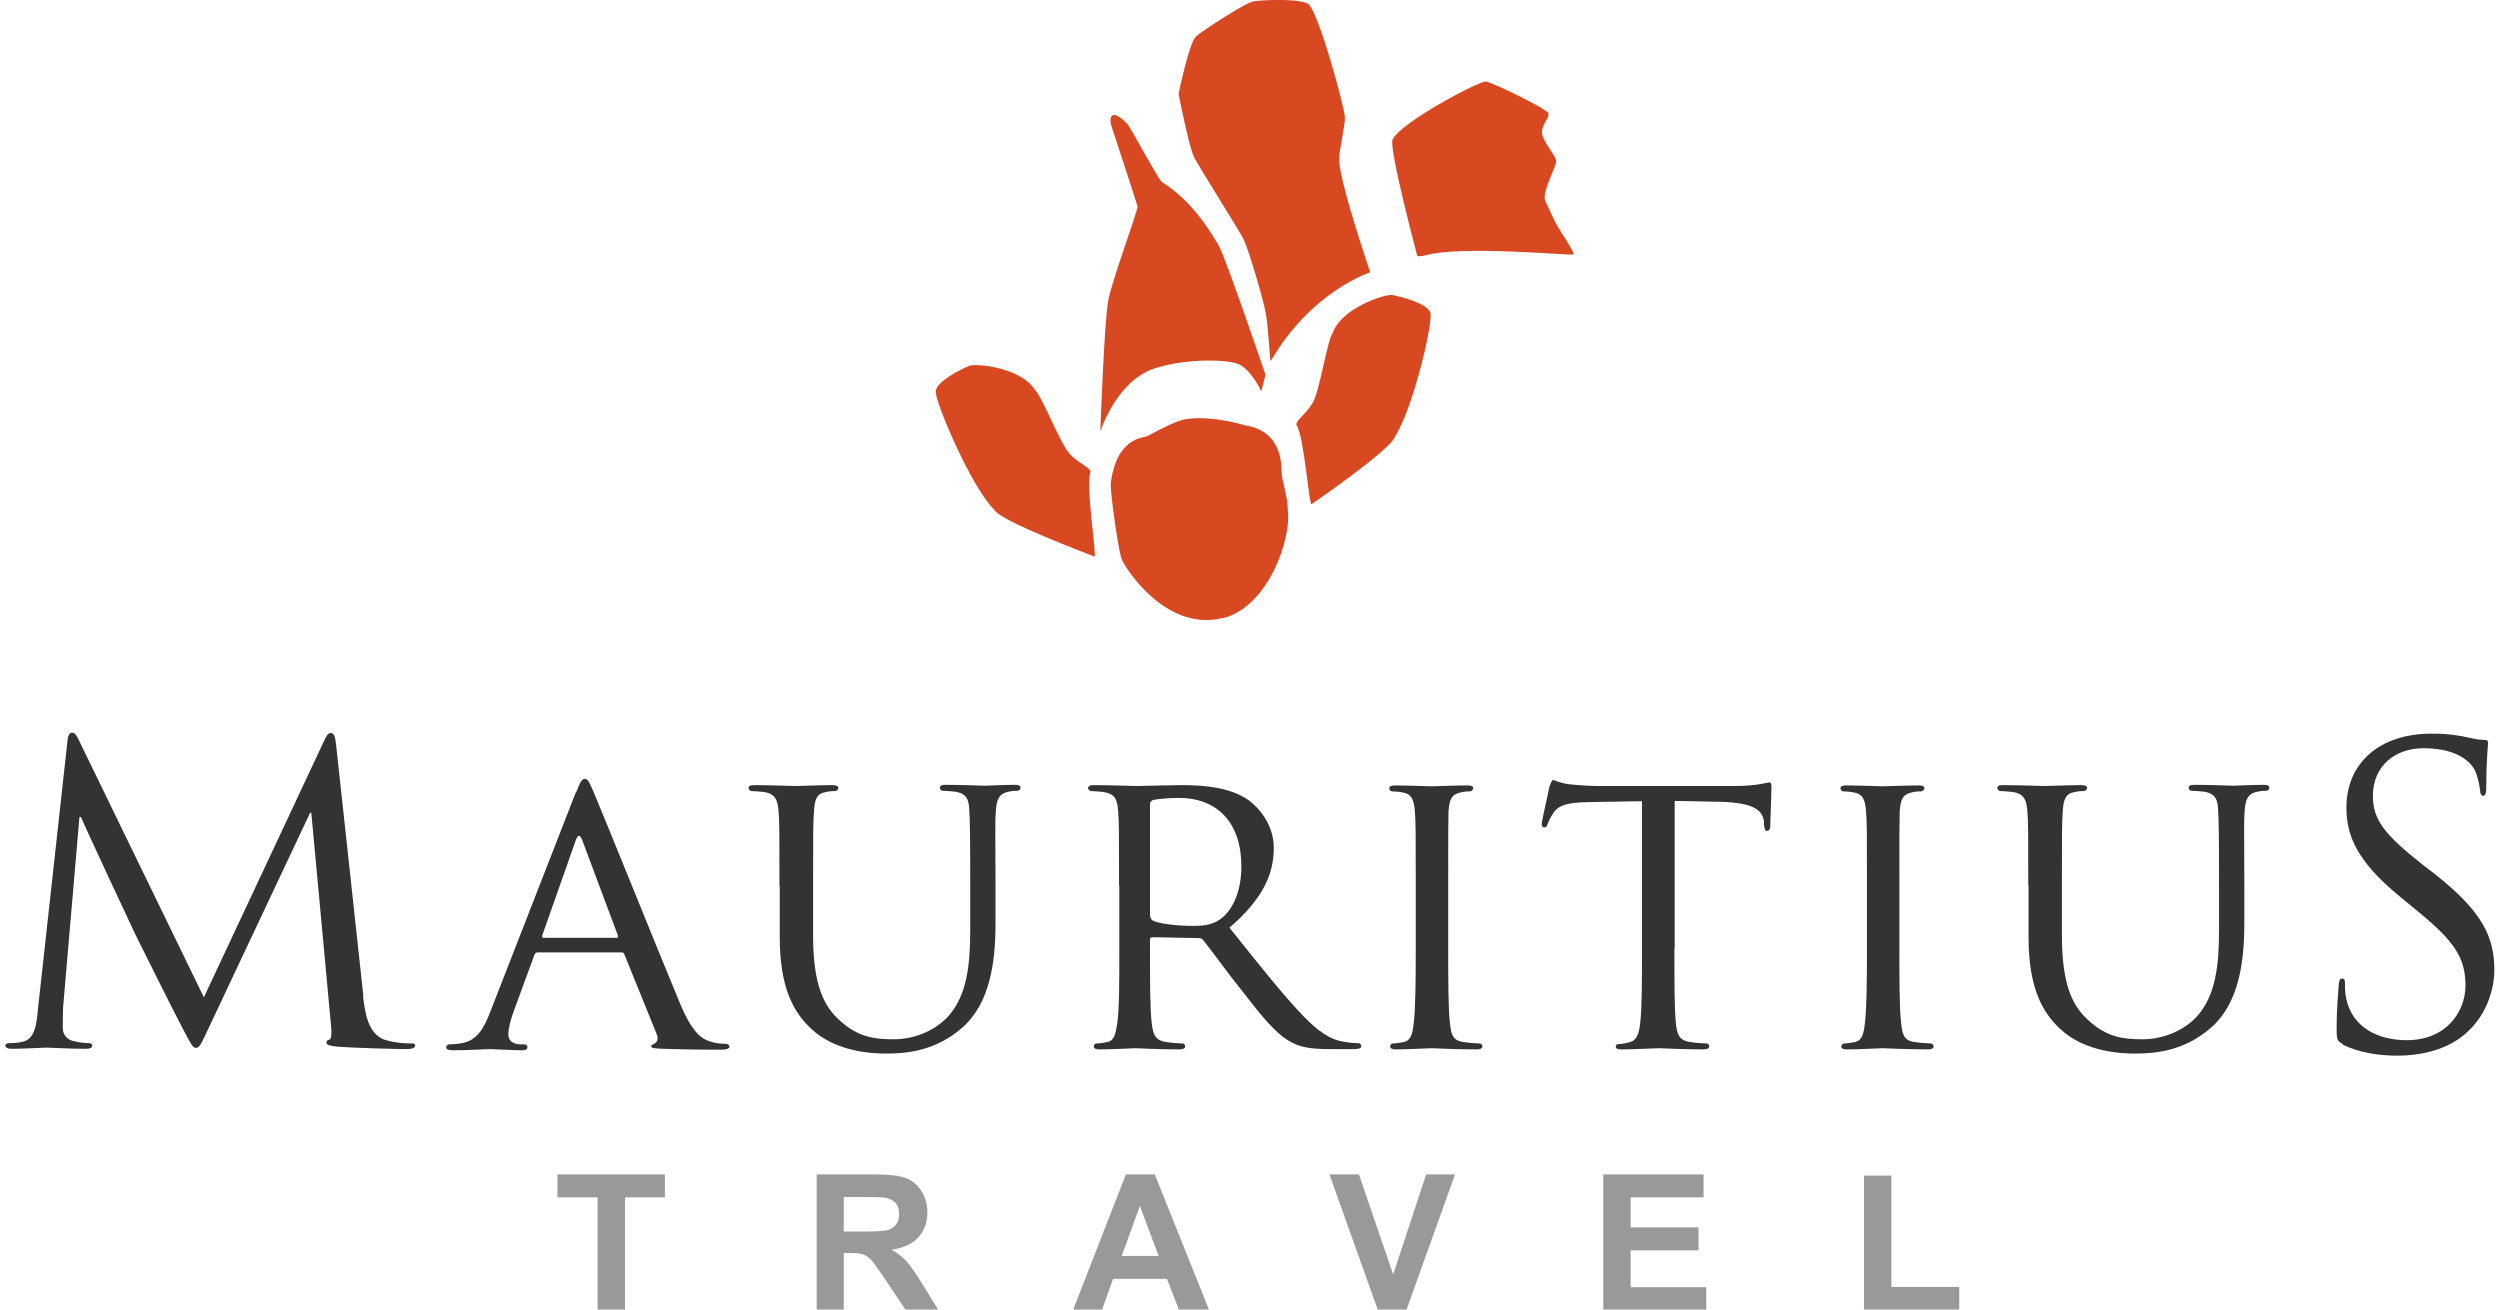
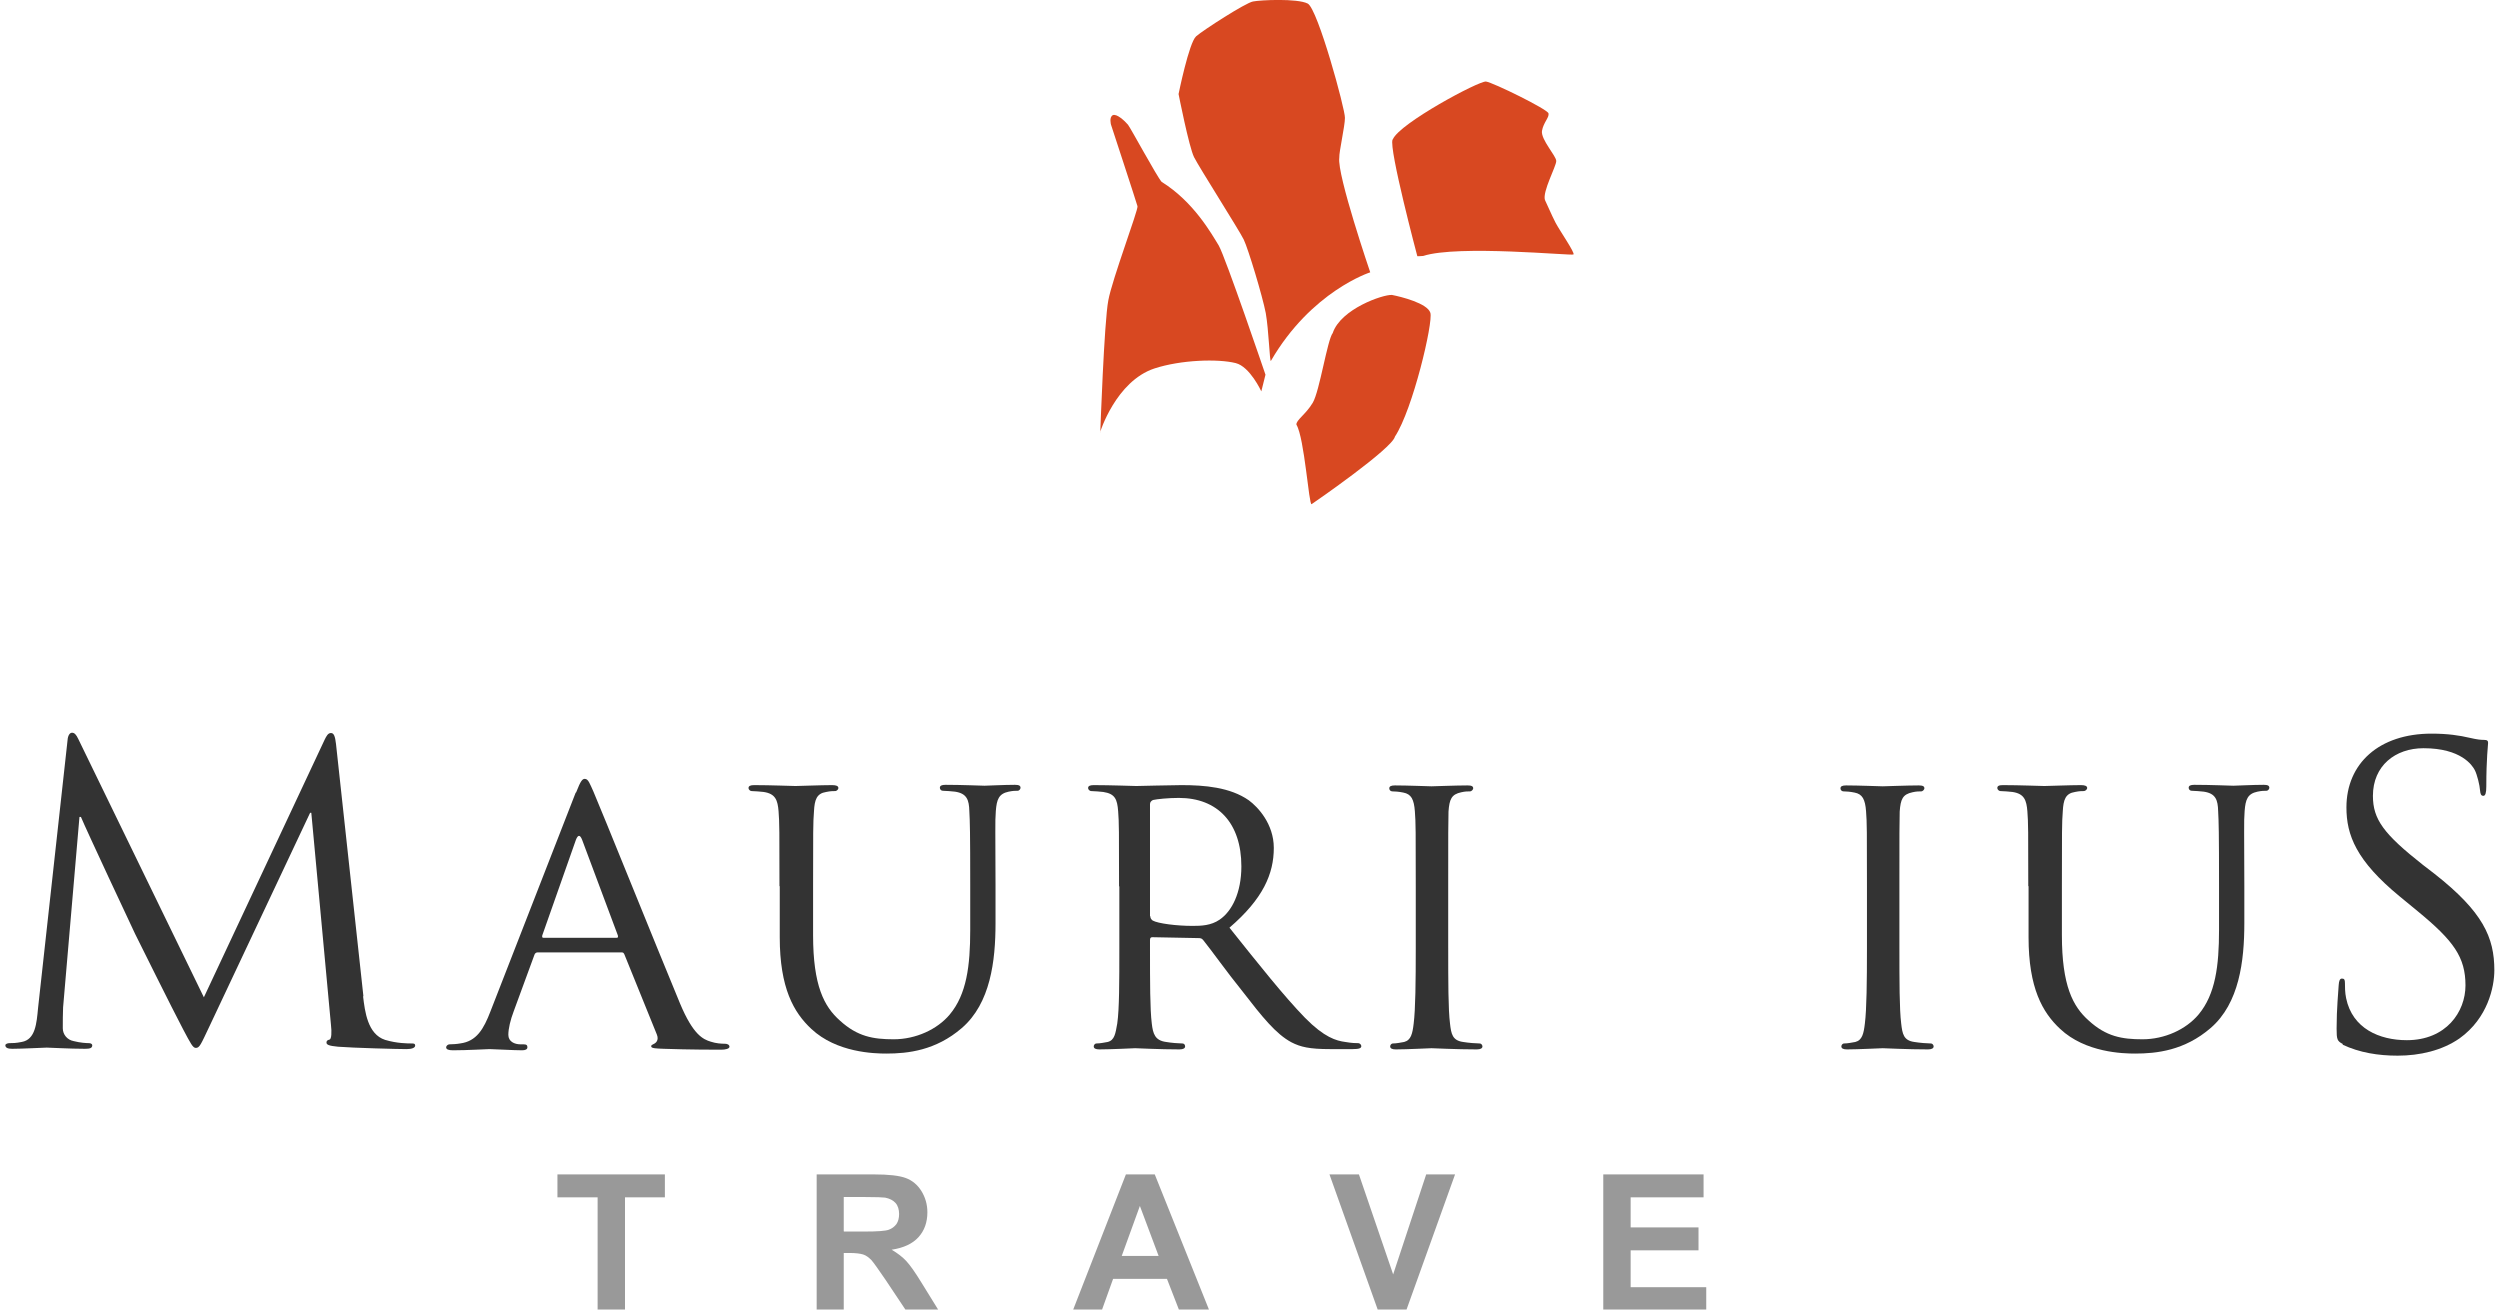
<svg xmlns="http://www.w3.org/2000/svg" id="Mauritius-Travel" viewBox="0 0 84 44">
  <defs>
    <style>
      .cls-1 {
        fill: #333;
      }

      .cls-1, .cls-2, .cls-3 {
        stroke-width: 0px;
      }

      .cls-2 {
        fill: #d84821;
      }

      .cls-3 {
        fill: #999;
      }
    </style>
  </defs>
  <g>
    <path class="cls-2" d="M43.56,14.27c-.02-.15.32-.35.55-.74.23-.39.49-2.12.67-2.34.27-.81,1.69-1.3,1.99-1.28.31.06,1.19.28,1.29.6.1.32-.59,3.25-1.19,4.16-.09.4-2.68,2.19-2.8,2.27-.09.06-.24-2.23-.51-2.67Z" />
-     <path class="cls-2" d="M41.1,20.77c1.54-.4,2.3-2.71,2.17-3.62,0-.51-.2-.93-.21-1.33-.01-.35-.05-.64-.26-.97-.33-.5-.94-.55-.94-.55,0,0-1.07-.35-2.01-.22-.31.06-.72.26-1.31.58-.43.08-.64.22-.87.53-.23.31-.34.88-.35,1.09,0,.35.21,1.9.35,2.46.05.22,1.46,2.53,3.43,2.02Z" />
    <path class="cls-2" d="M36.96,14.53s.53-1.72,1.83-2.15c.89-.29,2.13-.33,2.73-.18.48.12.86.95.86.95l.14-.56s-1.34-3.94-1.57-4.34c-.24-.39-.84-1.47-1.92-2.14-.16-.18-1.03-1.79-1.13-1.92-.11-.13-.38-.38-.51-.32-.13.07-.06.32-.06.32,0,0,.86,2.62.89,2.74.03.12-.85,2.45-.98,3.16-.14.71-.27,4.43-.27,4.43Z" />
    <path class="cls-2" d="M40.12,5.28c-.17-.34-.52-2.12-.52-2.12,0,0,.35-1.73.59-1.94s1.67-1.13,1.91-1.17c.24-.05,1.49-.11,1.84.07.34.18,1.26,3.56,1.25,3.84,0,.28-.2,1.14-.19,1.34-.08.57,1.04,3.85,1.04,3.85,0,0-1.98.63-3.34,2.98-.04,0-.07-1.04-.17-1.61-.11-.57-.59-2.16-.74-2.47-.15-.31-1.5-2.43-1.67-2.77Z" />
    <path class="cls-2" d="M46.8,4.68c.23-.54,2.9-1.97,3.13-1.94.23.03,2.07.93,2.1,1.07.03.14-.17.3-.22.59-.04.29.48.84.48,1.01,0,.18-.47,1.03-.38,1.31.08.16.21.48.36.77.15.28.65,1,.6,1.06-.05.05-3.88-.33-5.05.05-.25.02-.2,0-.2,0,0,0-.96-3.61-.83-3.91Z" />
-     <path class="cls-2" d="M36.64,15.85c-.01-.15-.39-.27-.7-.6-.31-.33-.94-1.96-1.16-2.14-.44-.74-1.93-.91-2.21-.82-.29.12-1.1.52-1.13.86-.03.33,1.19,3.22,1.97,3.98.17.37,3.22,1.51,3.36,1.57.1.04-.3-2.34-.13-2.84Z" />
+     <path class="cls-2" d="M36.64,15.85Z" />
  </g>
  <g>
    <path class="cls-1" d="M12.2,33.48c.06.5.15,1.27.74,1.46.4.12.76.12.9.12.07,0,.11.01.11.07,0,.08-.12.12-.29.12-.3,0-1.79-.04-2.3-.08-.32-.03-.39-.07-.39-.14,0-.06.03-.08.1-.1.07-.01.08-.25.05-.5l-.66-7.12h-.04l-3.38,7.17c-.29.61-.33.73-.46.73-.1,0-.17-.14-.43-.63-.36-.68-1.54-3.06-1.61-3.2-.12-.25-1.67-3.56-1.82-3.93h-.05l-.55,6.4c-.01.22-.01.47-.01.7,0,.21.15.39.36.43.23.06.44.07.52.07.06,0,.11.03.11.07,0,.1-.08.12-.25.12-.51,0-1.17-.04-1.28-.04-.12,0-.79.04-1.16.04-.14,0-.23-.03-.23-.12,0-.04.07-.07.14-.07.11,0,.21,0,.41-.04.46-.08.5-.62.55-1.15l.99-8.99c.01-.15.07-.25.15-.25s.14.06.21.21l4.22,8.68,4.06-8.66c.06-.12.11-.22.21-.22s.14.11.17.37l.92,8.47Z" />
    <path class="cls-1" d="M19.36,26.62c.15-.39.21-.45.29-.45.12,0,.17.17.29.43.22.5,2.17,5.34,2.91,7.12.44,1.05.77,1.2,1.03,1.28.18.06.36.07.48.07.07,0,.15.03.15.1s-.14.1-.28.1c-.18,0-1.08,0-1.92-.03-.23-.01-.43-.01-.43-.08,0-.05.03-.05.08-.08.07-.03.19-.12.11-.32l-1.09-2.69c-.03-.06-.04-.07-.11-.07h-2.8c-.06,0-.1.03-.12.1l-.69,1.88c-.11.29-.18.58-.18.79,0,.23.21.32.41.32h.11c.1,0,.12.04.12.1,0,.07-.07.1-.18.1-.29,0-.95-.04-1.09-.04-.12,0-.73.04-1.23.04-.15,0-.23-.03-.23-.1,0-.05.06-.1.11-.1.08,0,.26-.01.36-.03.55-.07.79-.48,1.02-1.08l2.86-7.34ZM20.72,31.51c.05,0,.05-.03.04-.08l-1.2-3.21c-.07-.18-.14-.18-.21,0l-1.13,3.21c-.01.06,0,.08.04.08h2.46Z" />
    <path class="cls-1" d="M26.19,29.78c0-1.82,0-2.15-.03-2.52-.03-.37-.1-.59-.5-.65-.1-.01-.3-.03-.41-.03-.04,0-.1-.05-.1-.1,0-.07.06-.1.19-.1.55,0,1.28.03,1.39.03s.87-.03,1.23-.03c.14,0,.21.03.21.1,0,.04-.05.1-.11.1-.08,0-.15,0-.3.03-.32.05-.39.26-.41.65-.03.37-.03.7-.03,2.52v1.64c0,1.7.37,2.4.9,2.87.59.54,1.12.63,1.81.63.74,0,1.46-.33,1.88-.83.57-.68.69-1.64.69-2.84v-1.48c0-1.82-.01-2.15-.03-2.52-.01-.37-.08-.59-.48-.65-.1-.01-.3-.03-.41-.03-.06,0-.1-.05-.1-.1,0-.07.06-.1.19-.1.54,0,1.24.03,1.31.03.08,0,.66-.03,1.02-.03.14,0,.19.03.19.1,0,.04-.04.1-.1.1-.08,0-.15,0-.3.03-.33.07-.4.26-.43.65-.03.37-.01.7-.01,2.52v1.25c0,1.27-.17,2.69-1.13,3.52-.88.76-1.82.86-2.54.86-.4,0-1.67-.03-2.52-.83-.59-.55-1.06-1.37-1.06-3.08v-1.72Z" />
    <path class="cls-1" d="M37.6,29.78c0-1.82,0-2.15-.03-2.52-.03-.4-.1-.59-.5-.65-.1-.01-.3-.03-.41-.03-.04,0-.1-.05-.1-.1,0-.07.06-.1.19-.1.55,0,1.37.03,1.43.03.12,0,1.15-.03,1.52-.03.77,0,1.63.07,2.26.51.3.22.84.79.84,1.6,0,.87-.36,1.71-1.49,2.68.99,1.24,1.83,2.3,2.54,3.03.65.66,1.05.77,1.35.81.23.04.36.04.43.04s.11.06.11.1c0,.07-.07.1-.29.1h-.76c-.69,0-.99-.07-1.3-.23-.52-.28-.97-.84-1.65-1.72-.51-.63-1.05-1.39-1.31-1.71-.05-.06-.08-.07-.17-.07l-1.54-.03c-.06,0-.08.03-.08.1v.28c0,1.13,0,2.04.06,2.52.04.35.11.57.48.62.17.03.43.05.54.05.08,0,.1.06.1.1,0,.06-.06.1-.19.1-.66,0-1.43-.04-1.49-.04-.01,0-.83.04-1.2.04-.12,0-.19-.03-.19-.1,0-.04.03-.1.1-.1.11,0,.26-.03.37-.05.23-.06.26-.28.32-.62.07-.48.07-1.41.07-2.54v-2.07ZM38.65,30.78c0,.07.03.11.08.15.18.1.8.18,1.34.18.29,0,.62-.01.91-.21.41-.28.73-.9.73-1.79,0-1.46-.8-2.3-2.1-2.3-.36,0-.74.04-.87.07-.06.03-.1.07-.1.14v3.77Z" />
    <path class="cls-1" d="M48.66,31.85c0,1.13,0,2.06.06,2.54.04.35.08.57.44.62.18.03.44.05.55.05.07,0,.1.06.1.1,0,.06-.06.1-.19.1-.68,0-1.46-.04-1.52-.04-.07,0-.83.04-1.2.04-.12,0-.19-.03-.19-.1,0-.04.03-.1.1-.1.11,0,.26-.03.37-.05.23-.06.28-.28.32-.62.06-.48.07-1.41.07-2.54v-2.07c0-1.82,0-2.15-.03-2.52-.03-.4-.12-.58-.39-.63-.14-.03-.29-.04-.37-.04-.06,0-.1-.05-.1-.1,0-.07.06-.1.19-.1.4,0,1.16.03,1.23.03.06,0,.84-.03,1.21-.03.14,0,.19.03.19.1,0,.04-.06.1-.1.1-.08,0-.17,0-.3.03-.33.07-.4.23-.43.65-.01.37-.01.7-.01,2.52v2.07Z" />
-     <path class="cls-1" d="M56.26,31.85c0,1.13,0,2.06.05,2.54.04.35.1.57.47.62.17.03.44.05.55.05.08,0,.1.06.1.1,0,.06-.06.1-.19.1-.66,0-1.43-.04-1.5-.04-.06,0-.9.04-1.26.04-.14,0-.19-.03-.19-.1,0-.04.03-.08.1-.08.11,0,.25-.03.36-.06.25-.06.32-.29.36-.64.06-.48.06-1.41.06-2.54v-4.92l-1.75.03c-.76.01-1.05.1-1.23.37-.14.21-.15.29-.19.37-.03.1-.07.11-.12.11-.03,0-.08-.03-.08-.1,0-.12.25-1.17.26-1.27.03-.07.08-.22.12-.22.08,0,.21.1.54.14.34.04.81.06.95.06h4.58c.4,0,.68-.03.87-.06.18-.03.29-.06.34-.06s.06.07.06.14c0,.36-.04,1.2-.04,1.34,0,.1-.06.15-.11.15s-.08-.04-.1-.21v-.12c-.06-.36-.32-.62-1.48-.65l-1.52-.03v4.92Z" />
    <path class="cls-1" d="M63.82,31.85c0,1.13,0,2.06.06,2.54.04.35.08.57.44.62.18.03.44.05.55.05.07,0,.1.06.1.1,0,.06-.06.1-.19.1-.68,0-1.46-.04-1.52-.04-.07,0-.83.04-1.2.04-.12,0-.19-.03-.19-.1,0-.04.03-.1.1-.1.11,0,.26-.03.37-.05.23-.06.28-.28.32-.62.06-.48.07-1.41.07-2.54v-2.07c0-1.82,0-2.15-.03-2.52-.03-.4-.12-.58-.39-.63-.14-.03-.29-.04-.37-.04-.06,0-.1-.05-.1-.1,0-.07.06-.1.19-.1.4,0,1.16.03,1.23.03.06,0,.84-.03,1.21-.03.14,0,.19.03.19.1,0,.04-.06.1-.1.1-.08,0-.17,0-.3.03-.33.07-.4.23-.43.65-.01.37-.01.7-.01,2.52v2.07Z" />
    <path class="cls-1" d="M68.15,29.78c0-1.82,0-2.15-.03-2.52-.03-.37-.1-.59-.5-.65-.1-.01-.3-.03-.41-.03-.04,0-.1-.05-.1-.1,0-.07.05-.1.19-.1.55,0,1.28.03,1.39.03s.87-.03,1.23-.03c.14,0,.21.03.21.1,0,.04-.06.1-.11.1-.08,0-.15,0-.3.03-.32.05-.39.26-.41.65-.03.37-.03.7-.03,2.52v1.64c0,1.7.37,2.4.9,2.87.59.54,1.12.63,1.81.63.74,0,1.46-.33,1.88-.83.57-.68.69-1.64.69-2.84v-1.48c0-1.82-.01-2.15-.03-2.52-.01-.37-.08-.59-.48-.65-.1-.01-.3-.03-.41-.03-.06,0-.1-.05-.1-.1,0-.07.06-.1.19-.1.54,0,1.24.03,1.31.03.08,0,.66-.03,1.02-.03.14,0,.19.03.19.1,0,.04-.04.1-.1.1-.08,0-.15,0-.3.03-.33.07-.4.26-.43.65-.03.37-.01.7-.01,2.52v1.25c0,1.27-.17,2.69-1.13,3.52-.88.76-1.82.86-2.54.86-.4,0-1.67-.03-2.52-.83-.59-.55-1.06-1.37-1.06-3.08v-1.72Z" />
    <path class="cls-1" d="M78.72,35.08c-.19-.1-.21-.15-.21-.52,0-.69.06-1.24.07-1.46.01-.15.04-.22.11-.22.08,0,.1.04.1.15,0,.12,0,.32.04.51.21,1.02,1.12,1.41,2.04,1.41,1.32,0,1.97-.95,1.97-1.84,0-.95-.4-1.5-1.59-2.48l-.62-.51c-1.46-1.2-1.79-2.06-1.79-2.99,0-1.48,1.1-2.48,2.86-2.48.54,0,.94.06,1.28.14.26.06.37.07.48.07s.14.03.14.1-.06.52-.06,1.46c0,.22-.03.32-.1.32-.08,0-.1-.07-.11-.18-.01-.17-.1-.54-.18-.69-.08-.15-.45-.73-1.72-.73-.95,0-1.7.59-1.7,1.6,0,.79.36,1.28,1.68,2.32l.39.3c1.63,1.28,2.01,2.14,2.01,3.24,0,.56-.22,1.61-1.17,2.29-.59.41-1.34.58-2.08.58-.65,0-1.28-.1-1.85-.37Z" />
    <path class="cls-3" d="M20.08,44v-3.77h-1.35v-.77h3.61v.77h-1.34v3.77h-.92Z" />
    <path class="cls-3" d="M27.44,44v-4.54h1.93c.49,0,.84.04,1.06.12.22.08.4.23.53.44.13.21.2.45.2.71,0,.34-.1.62-.3.84-.2.22-.5.36-.9.42.2.12.36.24.49.38.13.14.3.38.52.74l.55.89h-1.1l-.66-.99c-.24-.35-.4-.58-.48-.67-.09-.09-.18-.16-.28-.19-.1-.03-.25-.05-.46-.05h-.19v1.9h-.92ZM28.36,41.38h.68c.44,0,.71-.02.82-.06.11-.04.19-.1.26-.19.06-.09.09-.2.09-.34,0-.15-.04-.28-.12-.37-.08-.09-.2-.15-.35-.18-.07-.01-.3-.02-.67-.02h-.72v1.15Z" />
    <path class="cls-3" d="M40.61,44h-1l-.4-1.03h-1.81l-.37,1.03h-.97l1.77-4.54h.97l1.82,4.54ZM38.93,42.2l-.63-1.68-.61,1.68h1.24Z" />
    <path class="cls-3" d="M46.29,44l-1.62-4.54h.99l1.15,3.36,1.11-3.36h.97l-1.63,4.54h-.98Z" />
    <path class="cls-3" d="M53.87,44v-4.54h3.37v.77h-2.45v1.01h2.28v.77h-2.28v1.24h2.54v.77h-3.45Z" />
-     <path class="cls-3" d="M62.63,44v-4.5h.92v3.74h2.28v.77h-3.2Z" />
  </g>
</svg>